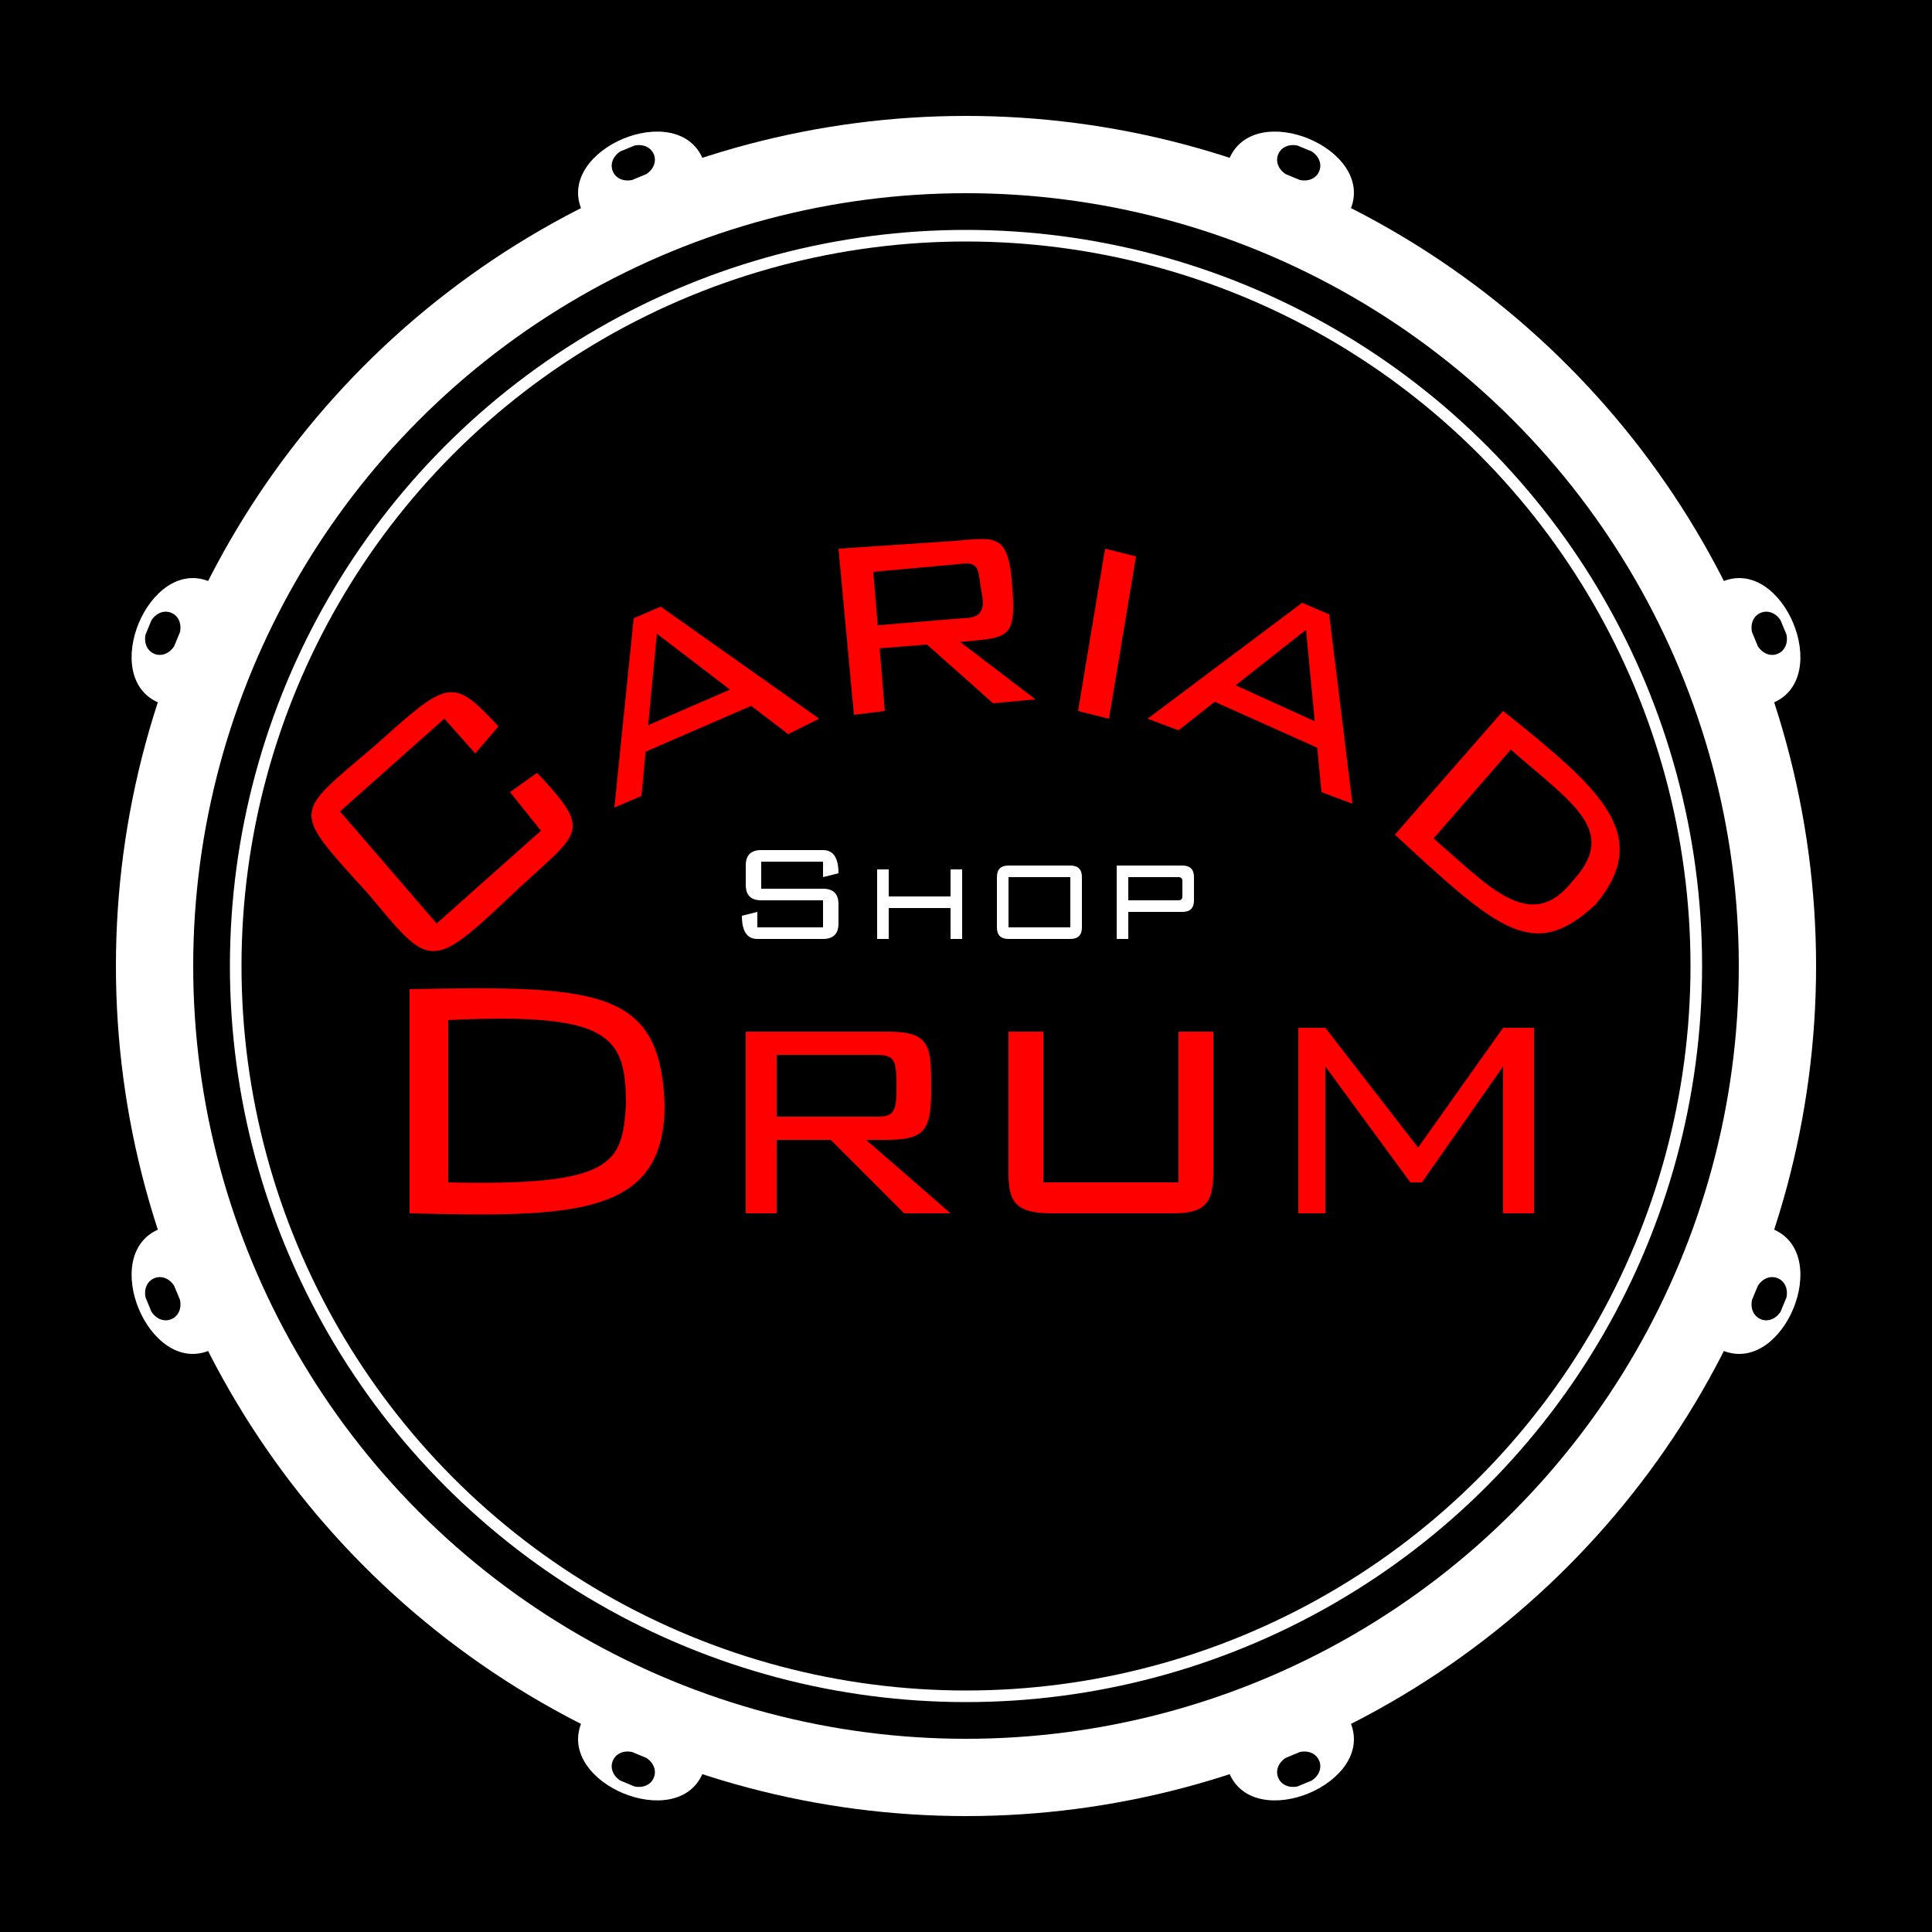
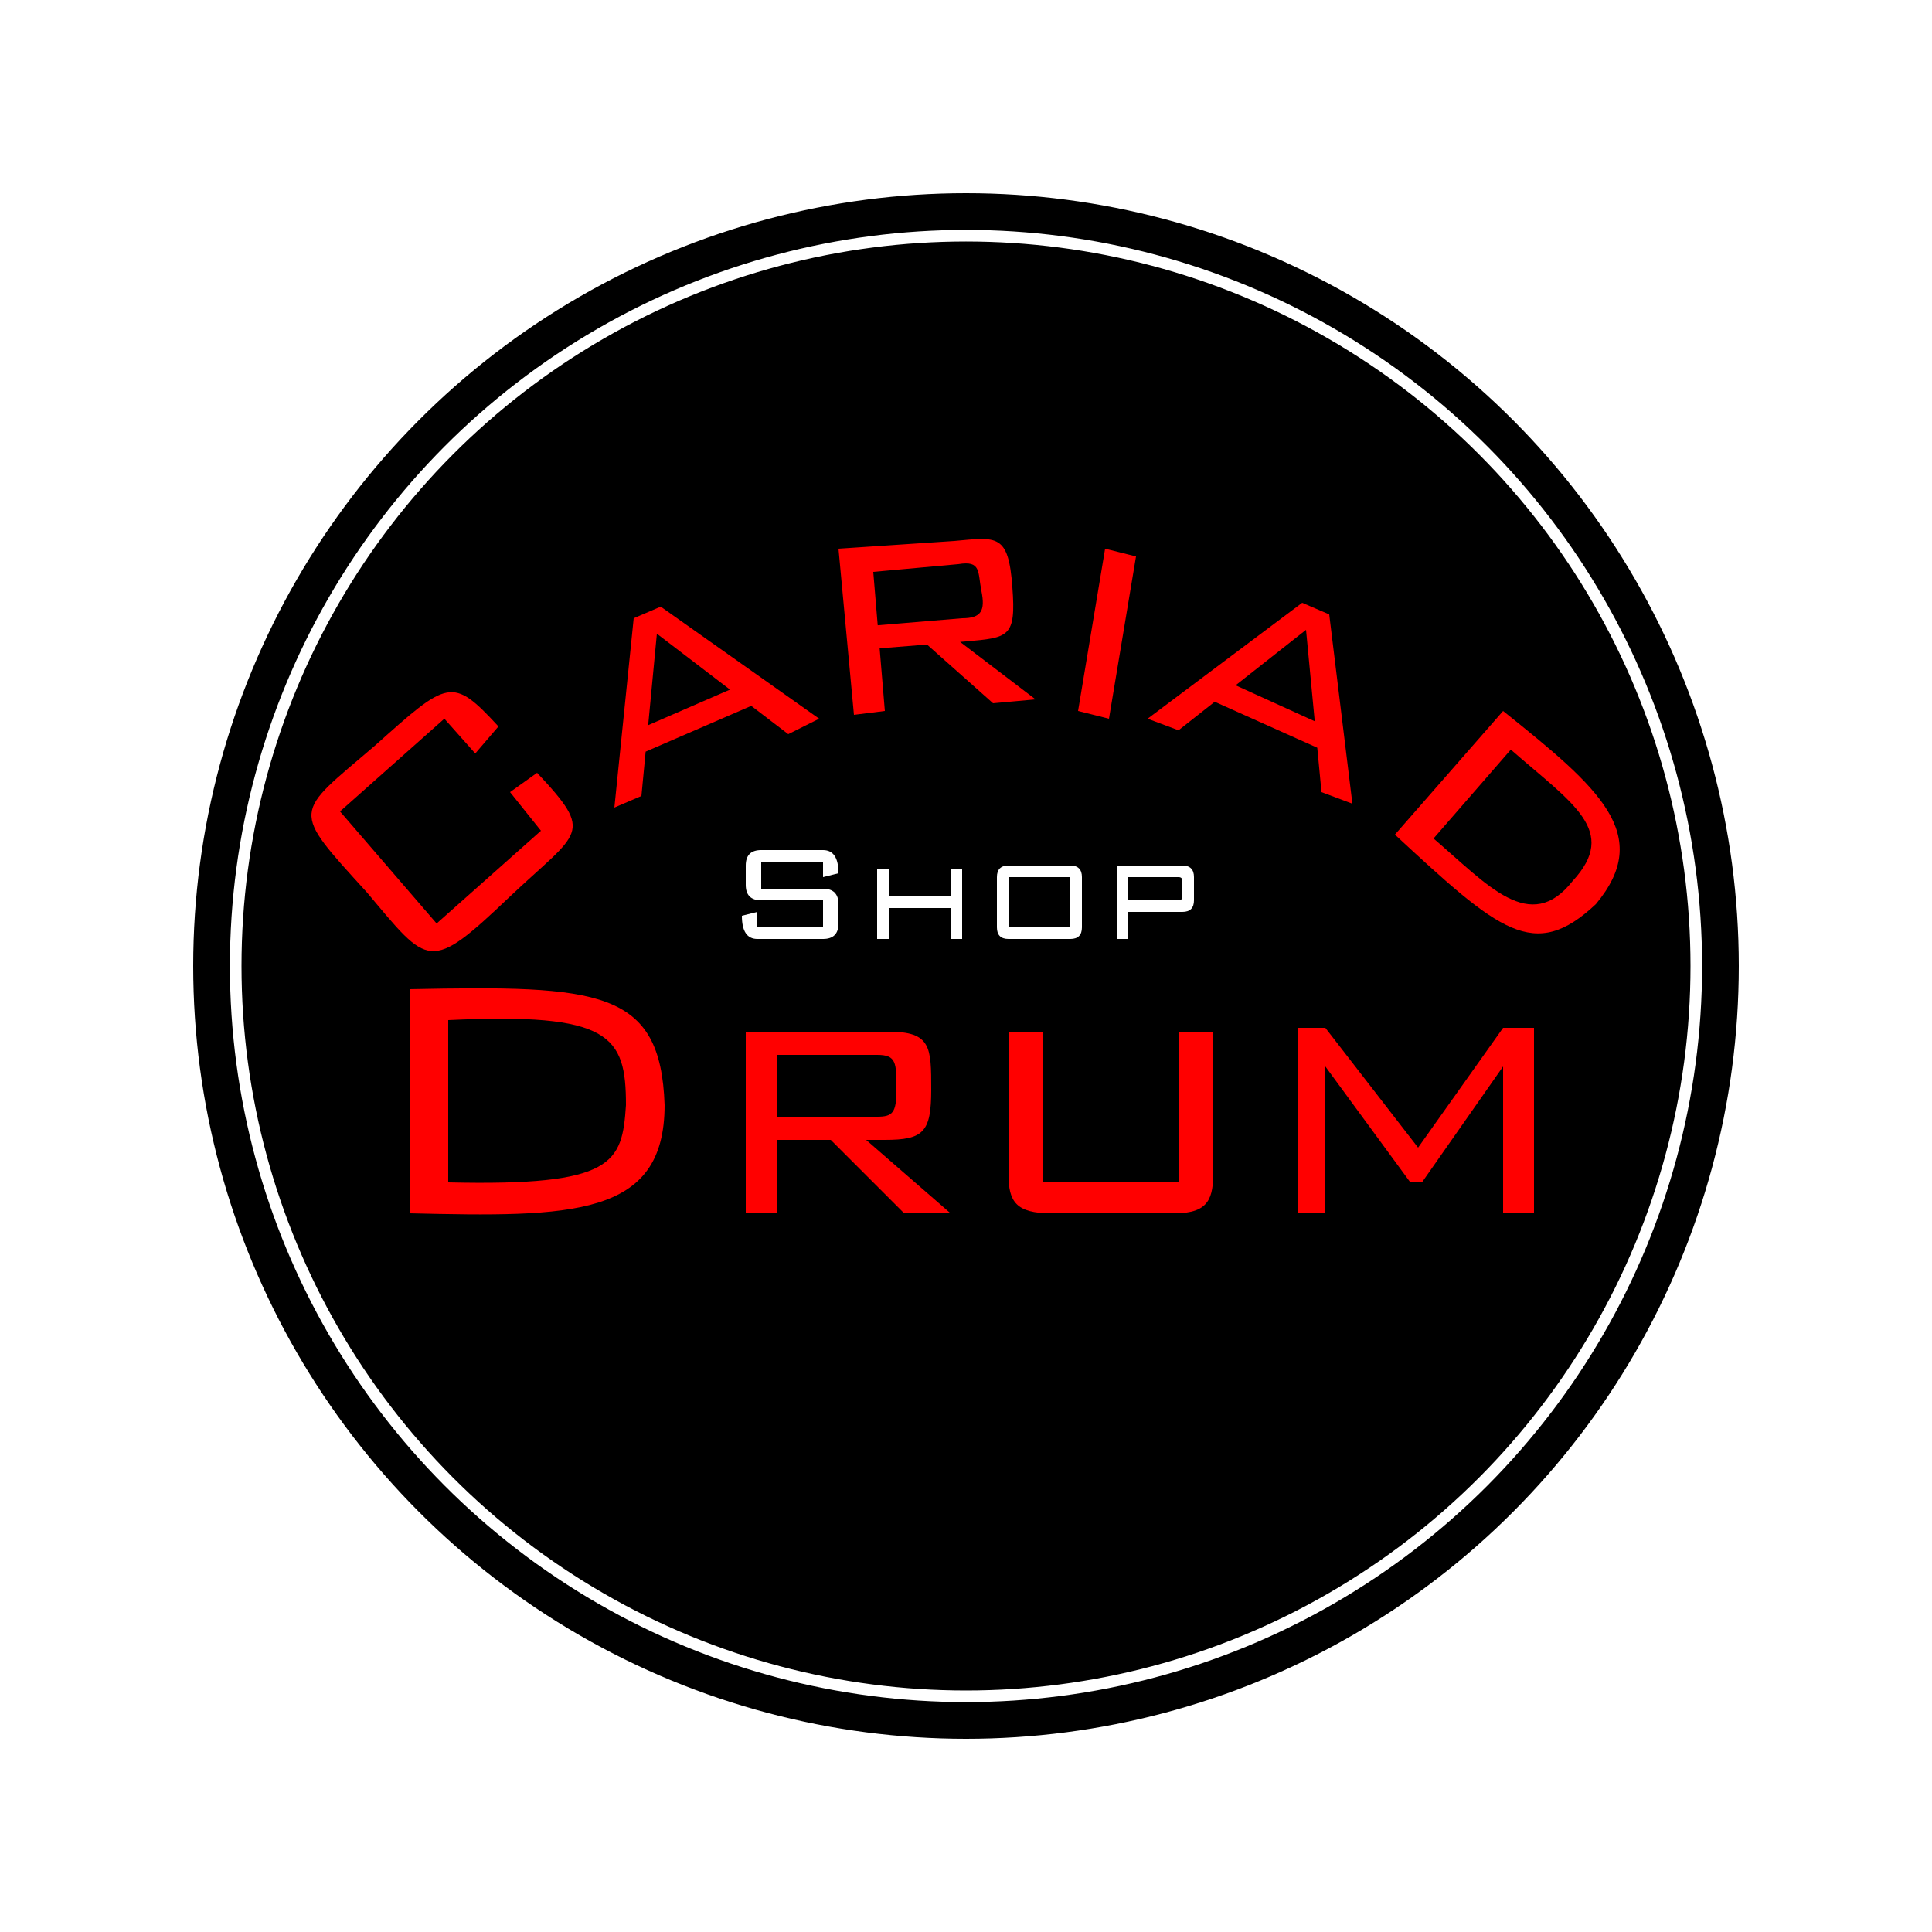
<svg xmlns="http://www.w3.org/2000/svg" viewBox="0 0 50 50">
  <defs>
    <path id="petal" d="m-.2-22.1c-.5-.1-.5-.7 0-.8h.4c.5.1.5.7 0 .8zm1.9.2c0-1.7-3.4-1.7-3.4 0z" fill="#fff" />
  </defs>
-   <rect width="100%" height="100%" fill="#000" />
  <g transform="translate(25 25)">
    <use href="#petal" transform="rotate(22.5)" />
    <use href="#petal" transform="rotate(67.5)" />
    <use href="#petal" transform="rotate(112.5)" />
    <use href="#petal" transform="rotate(157.5)" />
    <use href="#petal" transform="rotate(202.5)" />
    <use href="#petal" transform="rotate(247.5)" />
    <use href="#petal" transform="rotate(292.5)" />
    <use href="#petal" transform="rotate(337.5)" />
  </g>
  <circle cx="25" cy="25" r="21" fill="#000" stroke="#fff" stroke-width="2" />
  <circle cx="25" cy="25" r="18.9" fill="none" stroke="#fff" stroke-width=".3" />
  <path d="m11.5 18.6.8.9.6-.7c-1.2-1.3-1.3-1.2-3.2.5-2.1 1.8-2.2 1.6-.2 3.8 1.6 1.9 1.6 2.1 3.7.1 1.8-1.7 2.2-1.6.7-3.2l-.7.5.8 1-2.7 2.4L8.8 21zm5.1 2 .4-4.2 3.4 2.6.8-.4-4.1-2.9-.7.3-.5 4.9zm0-1.1 3-1.3-.6-.4-2.3 1zm6.3-1.1-.3-3.6 2.2-.2c.6-.1.5.2.6.7.1.5 0 .7-.5.7l-2.4.2v.6l2.5-.2c1.1-.1 1.3-.1 1.2-1.4-.1-1.4-.4-1.3-1.5-1.2l-3 .2.4 4.3zm1-1.8 1.8 1.6 1.1-.1-2.1-1.6zm4.8 2 .7-4.2-.8-.2-.7 4.2zm1.8.3 3.3-2.6.4 4.2.8.3-.6-4.9-.7-.3-4 3zm.8-.8 2.9 1.3-.1-.7-2.2-1zm4.8 3.5c2.7 2.5 3.6 3.3 5.2 1.8 1.5-1.8.1-3-2.4-5zm3-2.2c1.6 1.4 2.8 2.1 1.6 3.4-1.1 1.4-2.2.1-3.6-1.1zm-28.5 12c4.2.1 6.6.1 6.6-2.8-.1-3-1.7-3.1-6.6-3zm1-5c4.2-.2 4.6.4 4.6 2.2-.1 1.5-.3 2.1-4.6 2zm8.5 5V27.3h2.6c.5 0 .5.2.5.9 0 .6-.1.7-.5.7H20v.6h2.9c1 0 1.2-.2 1.2-1.3 0-1.1 0-1.5-1.1-1.5H19.3v4.7zm1.3-2 2 2h1.2l-2.3-2zm5.6-2.7v3.9h3.5V26.7h.9v3.6c0 .7-.1 1.1-1 1.1h-3.2c-.9 0-1.1-.3-1.1-1v-3.7zm7.3 4.7v-3.8l2.2 3h.3l2.1-3v3.8h.8v-4.8h-.8l-2.2 3.1-2.4-3.1h-.7v4.8z" fill="#f00" />
  <path d="M29.2 23.3h1.3q.1 0 .1-.1v-.4q0-.1-.1-.1H29.2Zm-.3 1V22.4h1.7q.3 0 .3.3v.6q0 .3-.3.3H29.2v.7Zm-2.8 0q-.3 0-.3-.3V22.7q0-.3.3-.3h1.6q.3 0 .3.3V24q0 .3-.3.3Zm0-.3h1.6V22.7H26.1Zm-3.4.3V22.5H23v.7h1.6v-.7h.3v1.8h-.3v-.8H23v.8Zm-1.4-2H19.7V23h1.6q.4 0 .4.4v.5q0 .4-.4.4H19.6q-.4 0-.4-.6l.4-.1V24h1.7v-.7H19.7q-.4 0-.4-.4v-.5q0-.4.4-.4h1.6q.4 0 .4.6l-.4.1Z" fill="#fff" />
</svg>